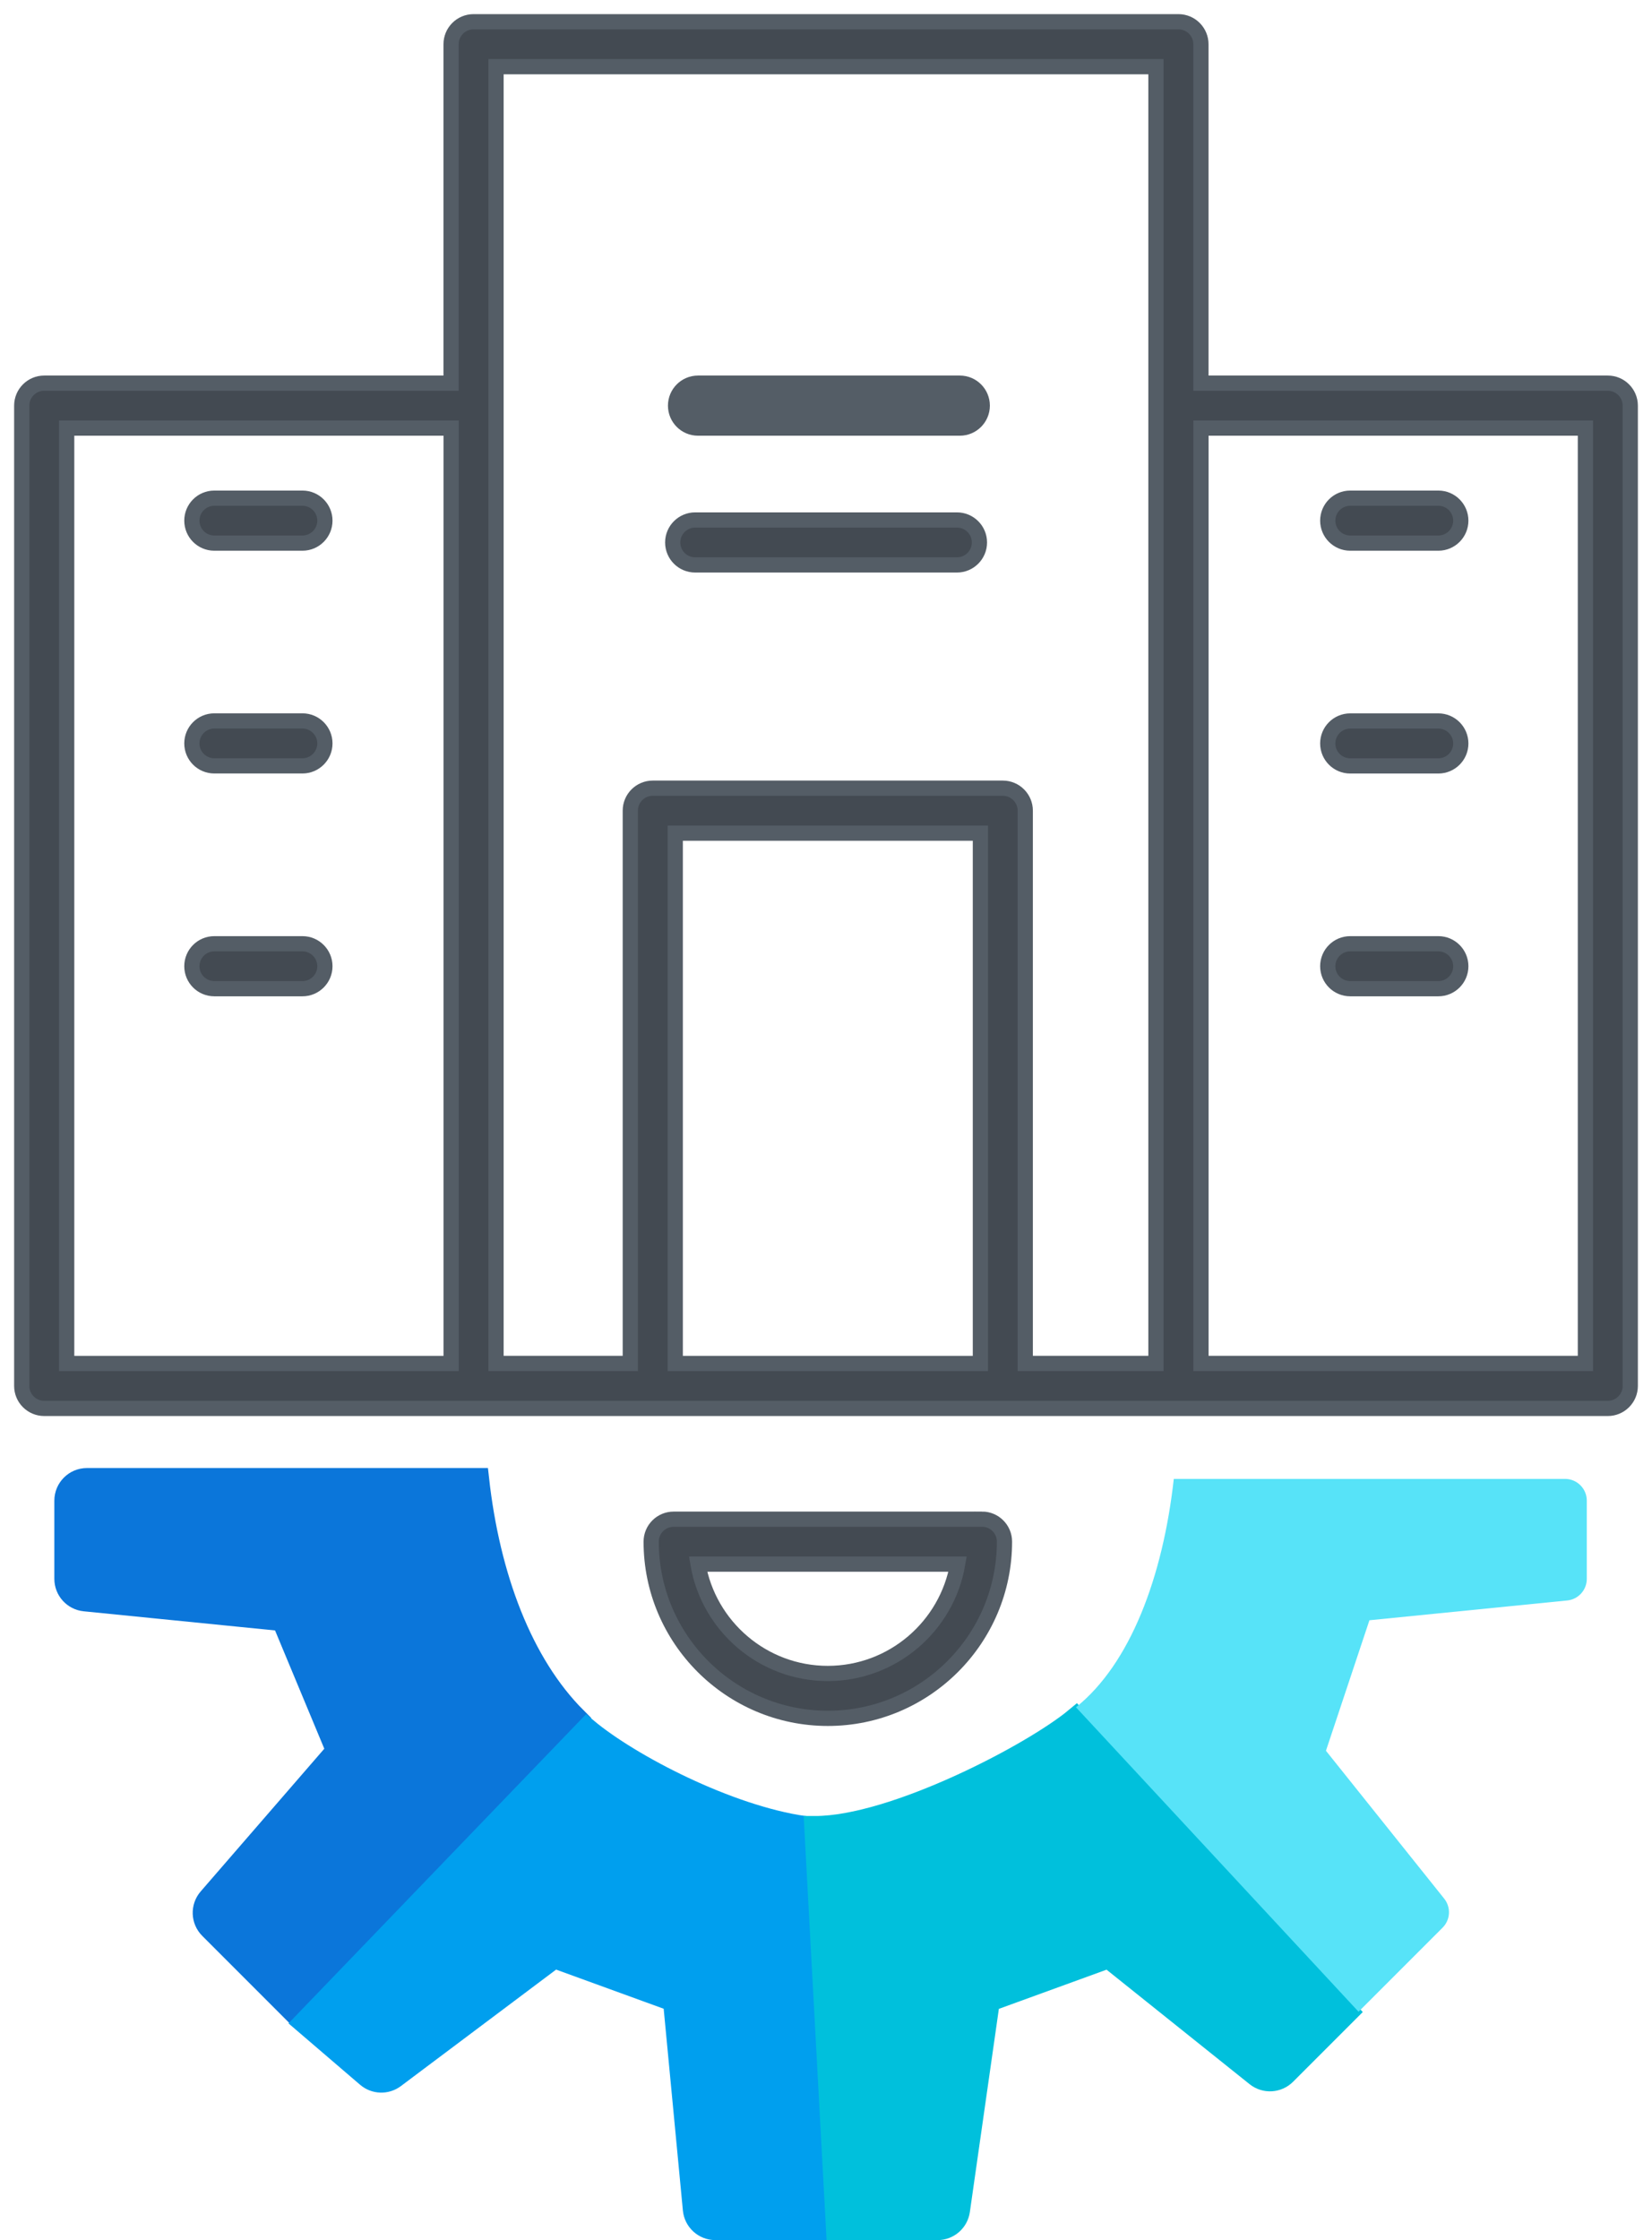
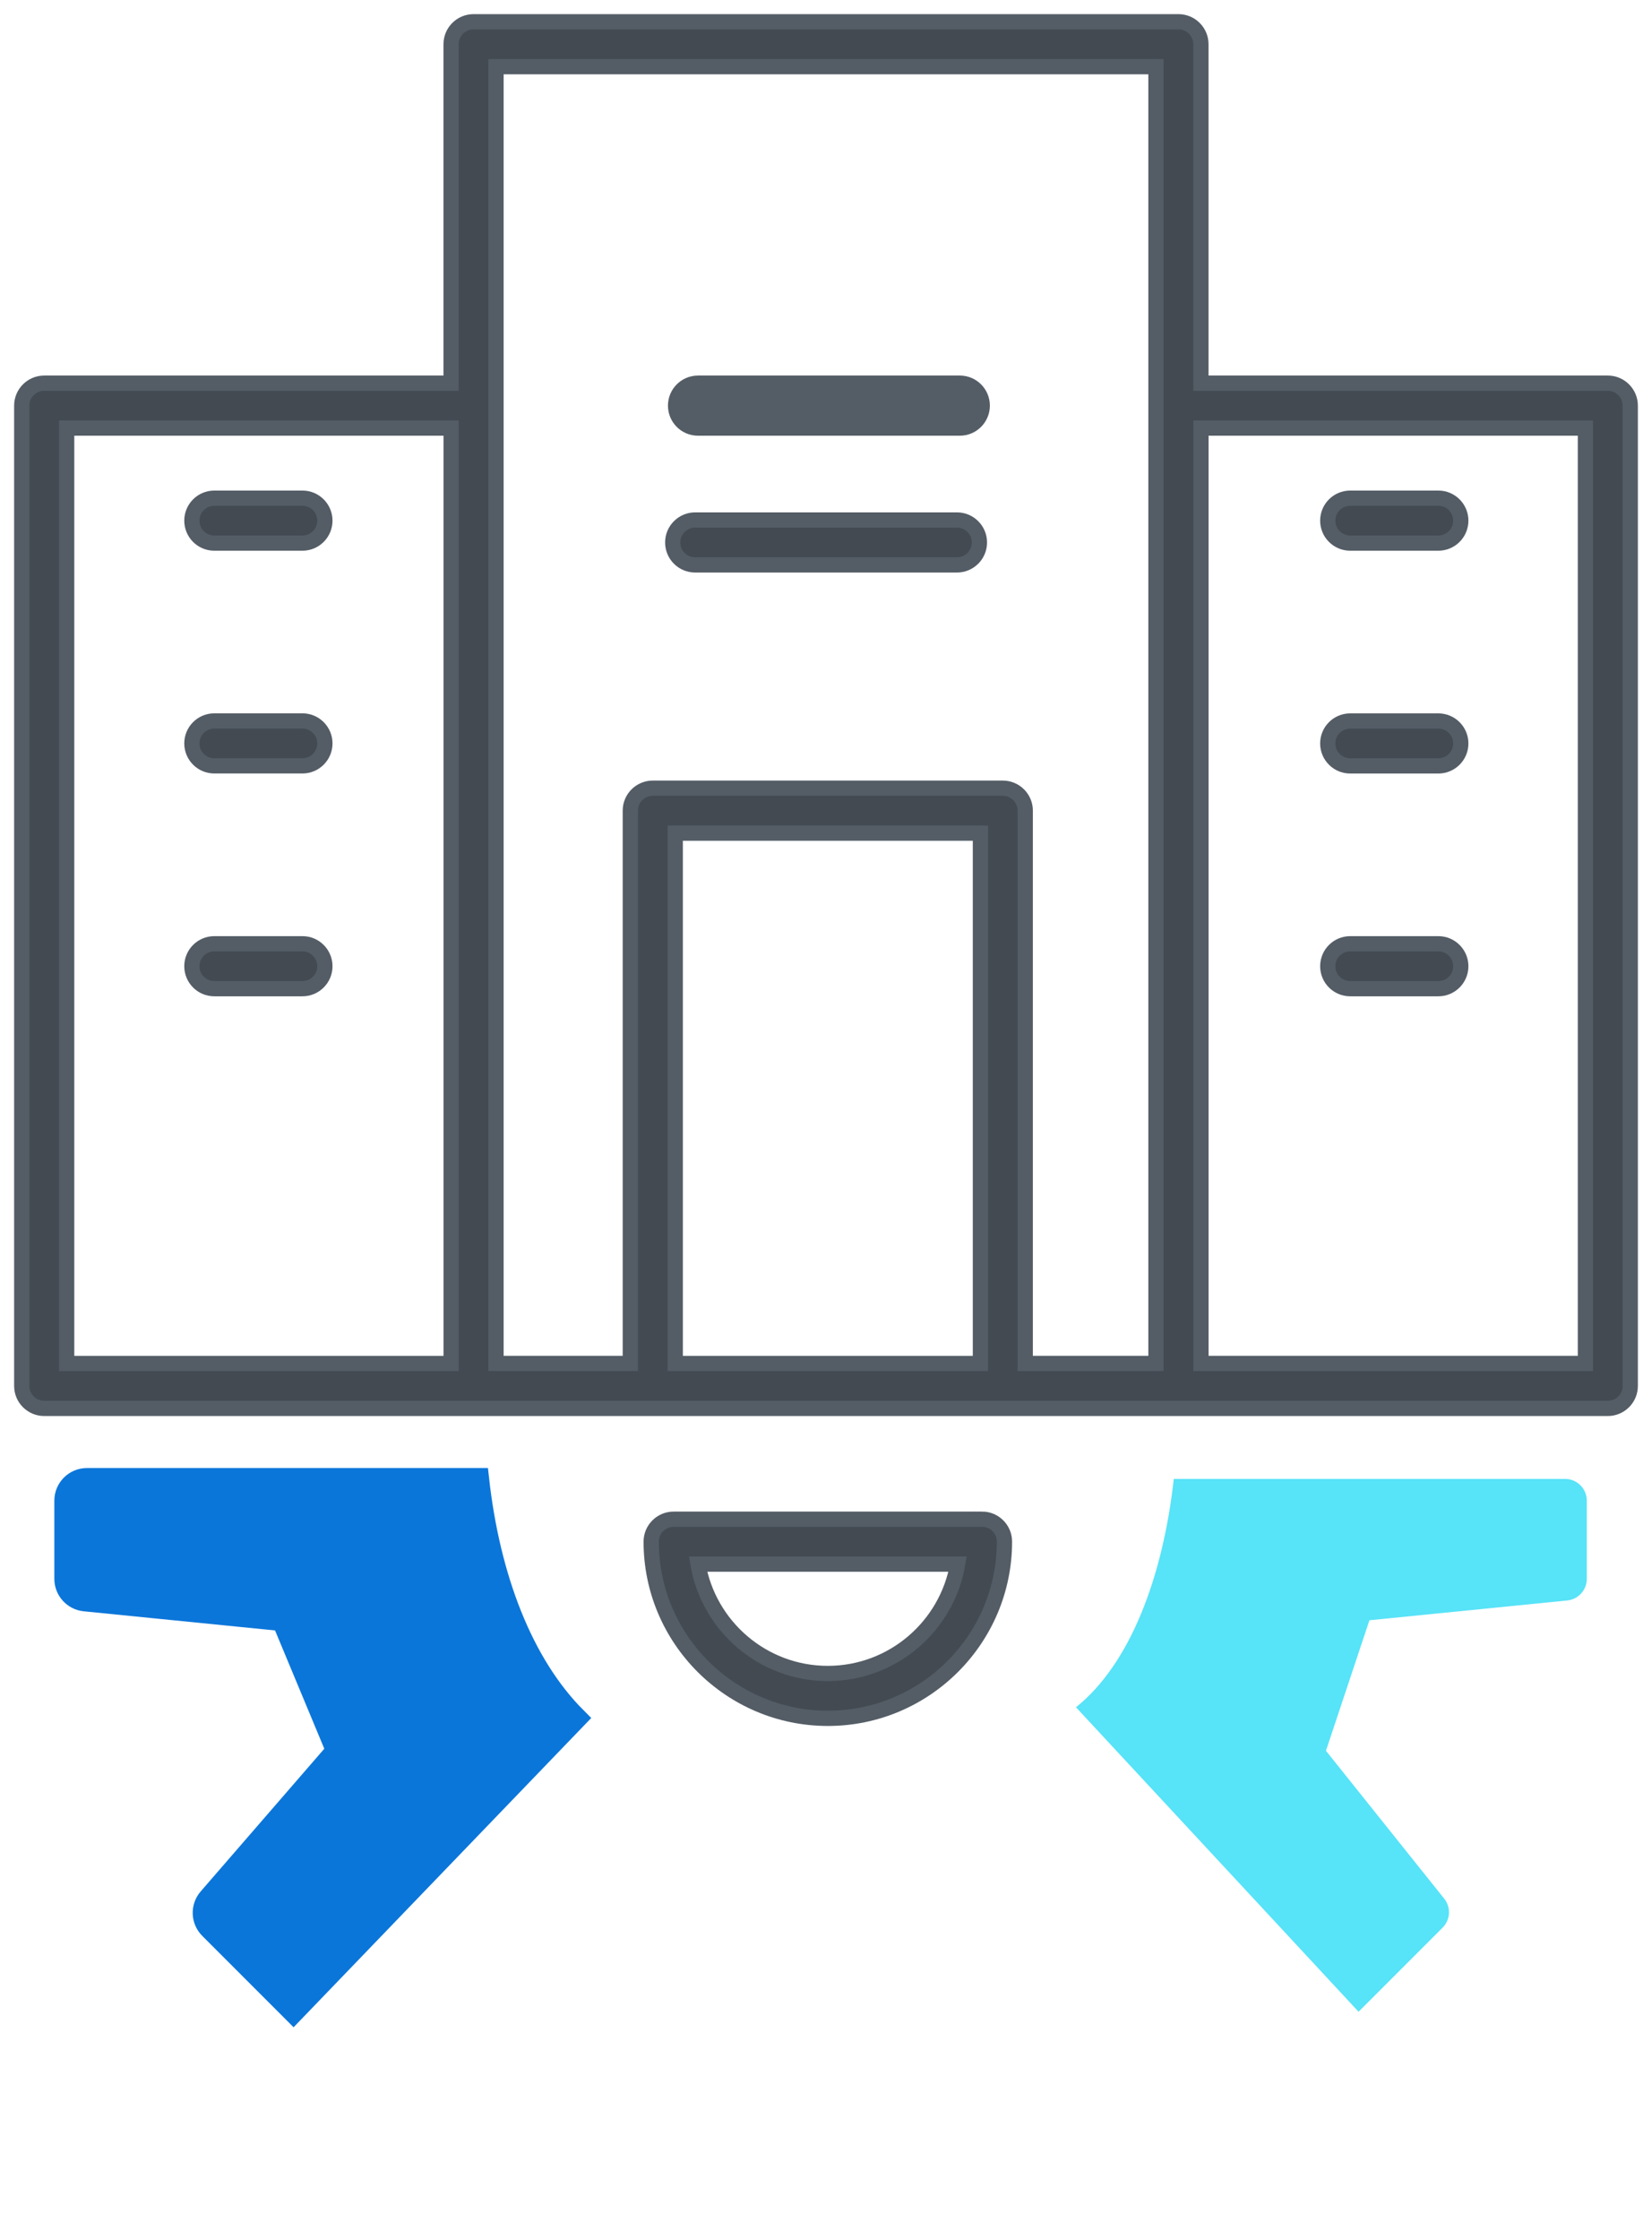
<svg xmlns="http://www.w3.org/2000/svg" width="76" height="103" viewBox="0 0 76 103" fill="none">
  <path d="M31.981 25.975H44.026C44.596 25.975 45.059 25.512 45.059 24.942C45.059 24.372 44.596 23.909 44.026 23.909H31.981C31.411 23.909 30.948 24.372 30.948 24.942C30.948 25.512 31.408 25.975 31.981 25.975ZM62.116 24.972H66.171C66.741 24.972 67.204 24.509 67.204 23.939C67.204 23.369 66.741 22.906 66.171 22.906H62.116C61.546 22.906 61.083 23.369 61.083 23.939C61.083 24.509 61.546 24.972 62.116 24.972ZM62.116 35.217H66.171C66.741 35.217 67.204 34.755 67.204 34.184C67.204 33.614 66.741 33.151 66.171 33.151H62.116C61.546 33.151 61.083 33.614 61.083 34.184C61.083 34.755 61.546 35.217 62.116 35.217ZM66.171 43.394H62.116C61.546 43.394 61.083 43.857 61.083 44.427C61.083 44.998 61.546 45.46 62.116 45.46H66.171C66.741 45.46 67.204 44.998 67.204 44.427C67.204 43.857 66.741 43.394 66.171 43.394ZM1 63.726V18.651C1 18.081 1.463 17.618 2.033 17.618H20.752V2.033C20.752 1.463 21.215 1 21.785 1H54.215C54.785 1 55.248 1.463 55.248 2.033V17.618H73.967C74.537 17.618 75 18.081 75 18.651V63.726C75 64.296 74.537 64.759 73.967 64.759H2.035C1.463 64.759 1 64.296 1 63.726ZM45.103 38.309H31.065V62.693H45.103V38.309ZM55.25 19.684V62.691H72.936V19.684H55.25ZM22.82 3.066V62.691H28.997V37.274C28.997 36.704 29.46 36.241 30.03 36.241H46.134C46.704 36.241 47.167 36.704 47.167 37.274V62.691H53.179V3.066H22.82ZM3.068 62.693H20.754V19.684H3.068V62.693ZM9.859 24.972H13.914C14.484 24.972 14.947 24.509 14.947 23.939C14.947 23.369 14.484 22.906 13.914 22.906H9.859C9.289 22.906 8.827 23.369 8.827 23.939C8.827 24.509 9.287 24.972 9.859 24.972ZM13.914 33.149H9.859C9.289 33.149 8.827 33.612 8.827 34.182C8.827 34.752 9.289 35.215 9.859 35.215H13.914C14.484 35.215 14.947 34.752 14.947 34.182C14.947 33.612 14.484 33.149 13.914 33.149ZM13.914 43.394H9.859C9.289 43.394 8.827 43.857 8.827 44.427C8.827 44.998 9.289 45.46 9.859 45.46H13.914C14.484 45.46 14.947 44.998 14.947 44.427C14.947 43.857 14.484 43.394 13.914 43.394ZM45.178 69.851C45.748 69.851 46.211 70.314 46.211 70.884C46.211 75.364 42.565 79.01 38.085 79.01C33.605 79.01 29.957 75.366 29.957 70.886C29.957 70.316 30.42 69.853 30.99 69.853H45.178L45.178 69.851ZM44.056 71.919H32.112C32.602 74.77 35.094 76.946 38.083 76.946C41.074 76.944 43.563 74.77 44.056 71.919Z" fill="#545D66" />
  <path d="M31.981 25.975H44.026C44.596 25.975 45.059 25.512 45.059 24.942C45.059 24.372 44.596 23.909 44.026 23.909H31.981C31.411 23.909 30.948 24.372 30.948 24.942C30.948 25.512 31.408 25.975 31.981 25.975ZM62.116 24.972H66.171C66.741 24.972 67.204 24.509 67.204 23.939C67.204 23.369 66.741 22.906 66.171 22.906H62.116C61.546 22.906 61.083 23.369 61.083 23.939C61.083 24.509 61.546 24.972 62.116 24.972ZM62.116 35.217H66.171C66.741 35.217 67.204 34.755 67.204 34.184C67.204 33.614 66.741 33.151 66.171 33.151H62.116C61.546 33.151 61.083 33.614 61.083 34.184C61.083 34.755 61.546 35.217 62.116 35.217ZM66.171 43.394H62.116C61.546 43.394 61.083 43.857 61.083 44.427C61.083 44.998 61.546 45.46 62.116 45.46H66.171C66.741 45.46 67.204 44.998 67.204 44.427C67.204 43.857 66.741 43.394 66.171 43.394ZM1 63.726V18.651C1 18.081 1.463 17.618 2.033 17.618H20.752V2.033C20.752 1.463 21.215 1 21.785 1H54.215C54.785 1 55.248 1.463 55.248 2.033V17.618H73.967C74.537 17.618 75 18.081 75 18.651V63.726C75 64.296 74.537 64.759 73.967 64.759H2.035C1.463 64.759 1 64.296 1 63.726ZM45.103 38.309H31.065V62.693H45.103V38.309ZM55.25 19.684V62.691H72.936V19.684H55.25ZM22.82 3.066V62.691H28.997V37.274C28.997 36.704 29.46 36.241 30.03 36.241H46.134C46.704 36.241 47.167 36.704 47.167 37.274V62.691H53.179V3.066H22.82ZM3.068 62.693H20.754V19.684H3.068V62.693ZM9.859 24.972H13.914C14.484 24.972 14.947 24.509 14.947 23.939C14.947 23.369 14.484 22.906 13.914 22.906H9.859C9.289 22.906 8.827 23.369 8.827 23.939C8.827 24.509 9.287 24.972 9.859 24.972ZM13.914 33.149H9.859C9.289 33.149 8.827 33.612 8.827 34.182C8.827 34.752 9.289 35.215 9.859 35.215H13.914C14.484 35.215 14.947 34.752 14.947 34.182C14.947 33.612 14.484 33.149 13.914 33.149ZM13.914 43.394H9.859C9.289 43.394 8.827 43.857 8.827 44.427C8.827 44.998 9.289 45.46 9.859 45.46H13.914C14.484 45.46 14.947 44.998 14.947 44.427C14.947 43.857 14.484 43.394 13.914 43.394ZM45.178 69.851C45.748 69.851 46.211 70.314 46.211 70.884C46.211 75.364 42.565 79.01 38.085 79.01C33.605 79.01 29.957 75.366 29.957 70.886C29.957 70.316 30.42 69.853 30.99 69.853H45.178L45.178 69.851ZM44.056 71.919H32.112C32.602 74.77 35.094 76.946 38.083 76.946C41.074 76.944 43.563 74.77 44.056 71.919Z" fill="black" fill-opacity="0.2" />
  <path d="M45.059 18.651H31.305M45 18H31.5M45 19H31.5M31.981 25.975H44.026C44.596 25.975 45.059 25.512 45.059 24.942C45.059 24.372 44.596 23.909 44.026 23.909H31.981C31.411 23.909 30.948 24.372 30.948 24.942C30.948 25.512 31.408 25.975 31.981 25.975ZM62.116 24.972H66.171C66.741 24.972 67.204 24.509 67.204 23.939C67.204 23.369 66.741 22.906 66.171 22.906H62.116C61.546 22.906 61.083 23.369 61.083 23.939C61.083 24.509 61.546 24.972 62.116 24.972ZM62.116 35.217H66.171C66.741 35.217 67.204 34.755 67.204 34.184C67.204 33.614 66.741 33.151 66.171 33.151H62.116C61.546 33.151 61.083 33.614 61.083 34.184C61.083 34.755 61.546 35.217 62.116 35.217ZM66.171 43.394H62.116C61.546 43.394 61.083 43.857 61.083 44.427C61.083 44.998 61.546 45.46 62.116 45.46H66.171C66.741 45.46 67.204 44.998 67.204 44.427C67.204 43.857 66.741 43.394 66.171 43.394ZM1 63.726V18.651C1 18.081 1.463 17.618 2.033 17.618H20.752V2.033C20.752 1.463 21.215 1 21.785 1H54.215C54.785 1 55.248 1.463 55.248 2.033V17.618H73.967C74.537 17.618 75 18.081 75 18.651V63.726C75 64.296 74.537 64.759 73.967 64.759H2.035C1.463 64.759 1 64.296 1 63.726ZM45.103 38.309H31.065V62.693H45.103V38.309ZM55.25 19.684V62.691H72.936V19.684H55.25ZM22.82 3.066V62.691H28.997V37.274C28.997 36.704 29.46 36.241 30.03 36.241H46.134C46.704 36.241 47.167 36.704 47.167 37.274V62.691H53.179V3.066H22.82ZM3.068 62.693H20.754V19.684H3.068V62.693ZM9.859 24.972H13.914C14.484 24.972 14.947 24.509 14.947 23.939C14.947 23.369 14.484 22.906 13.914 22.906H9.859C9.289 22.906 8.827 23.369 8.827 23.939C8.827 24.509 9.287 24.972 9.859 24.972ZM13.914 33.149H9.859C9.289 33.149 8.827 33.612 8.827 34.182C8.827 34.752 9.289 35.215 9.859 35.215H13.914C14.484 35.215 14.947 34.752 14.947 34.182C14.947 33.612 14.484 33.149 13.914 33.149ZM13.914 43.394H9.859C9.289 43.394 8.827 43.857 8.827 44.427C8.827 44.998 9.289 45.46 9.859 45.46H13.914C14.484 45.46 14.947 44.998 14.947 44.427C14.947 43.857 14.484 43.394 13.914 43.394ZM45.178 69.851C45.748 69.851 46.211 70.314 46.211 70.884C46.211 75.364 42.565 79.01 38.085 79.01C33.605 79.01 29.957 75.366 29.957 70.886C29.957 70.316 30.42 69.853 30.99 69.853H45.178L45.178 69.851ZM44.056 71.919H32.112C32.602 74.77 35.094 76.946 38.083 76.946C41.074 76.944 43.563 74.77 44.056 71.919ZM32.112 19.684C31.539 19.684 31.079 19.221 31.079 18.651C31.079 18.081 31.542 17.618 32.112 17.618H44.157C44.727 17.618 45.189 18.081 45.189 18.651C45.189 19.221 44.727 19.684 44.157 19.684H38.134H32.112Z" stroke="#545D66" stroke-width="0.7" />
  <path d="M13.5 92.5L26.5 79C24 76.5 22.5 72.5 22 68H4C3.448 68 3 68.448 3 69V72.595C3 73.109 3.389 73.539 3.901 73.59L13 74.5L15.5 80.5L9.61 87.296C9.266 87.693 9.287 88.287 9.658 88.658L13.5 92.5Z" fill="#0B76DA" stroke="#0B76DA" />
-   <path d="M38.5 102.5L37 84C33.5 83.5 29 81.167 27 79.5L14 93L16.891 95.478C17.247 95.783 17.767 95.8 18.142 95.519L25.5 90L31 92L31.914 101.595C31.963 102.108 32.394 102.5 32.909 102.5H38.5Z" fill="#009FEE" stroke="#009FEE" />
-   <path d="M38.5 102.5L37.5 84C41.1 84 47.5 80.667 49.5 79L62 92.5L59.133 95.367C58.773 95.727 58.199 95.759 57.801 95.441L51 90L45.5 92L44.123 101.641C44.052 102.134 43.63 102.5 43.133 102.5H38.5Z" fill="#00C0DC" stroke="#00C0DC" />
  <path d="M62.5 92.5L49.5 78.5C52 76.5 53.5 72.5 54 68H72C72.552 68 73 68.448 73 69V72.595C73 73.109 72.611 73.539 72.1 73.59L63 74.5L61 80.5L66.441 87.301C66.759 87.699 66.727 88.273 66.367 88.633L62.5 92.5Z" fill="#57E3F8" />
</svg>